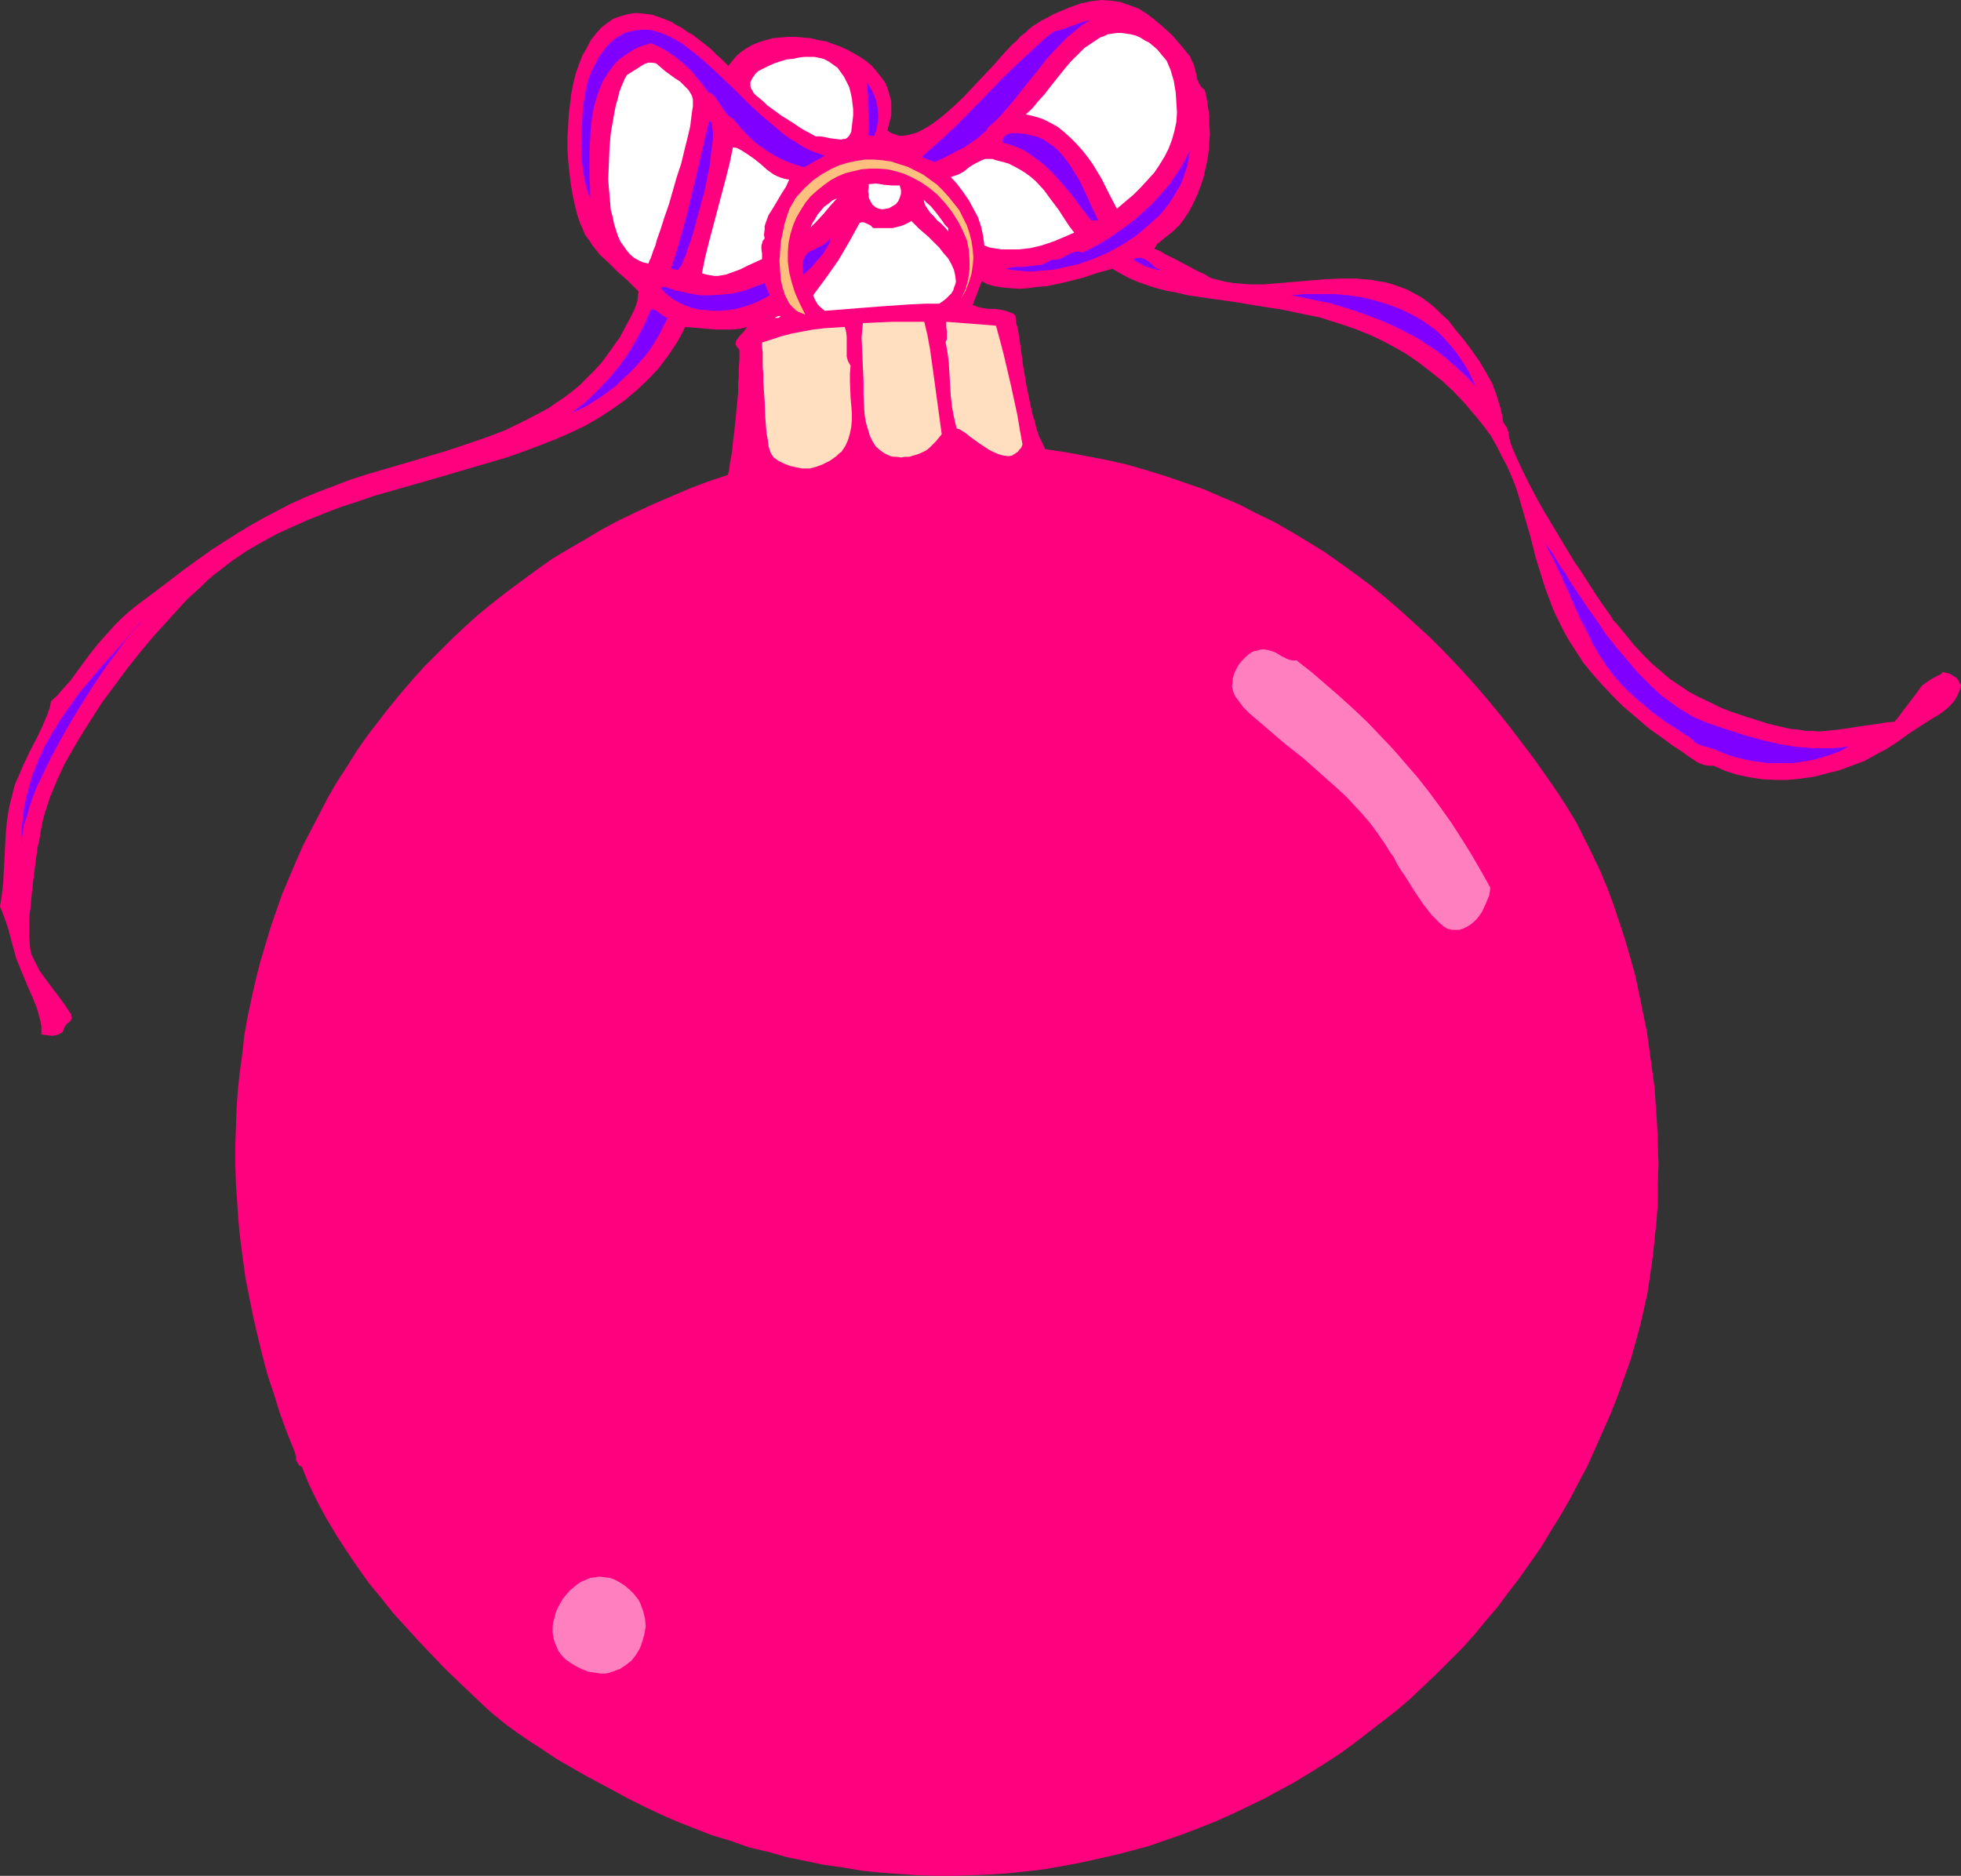
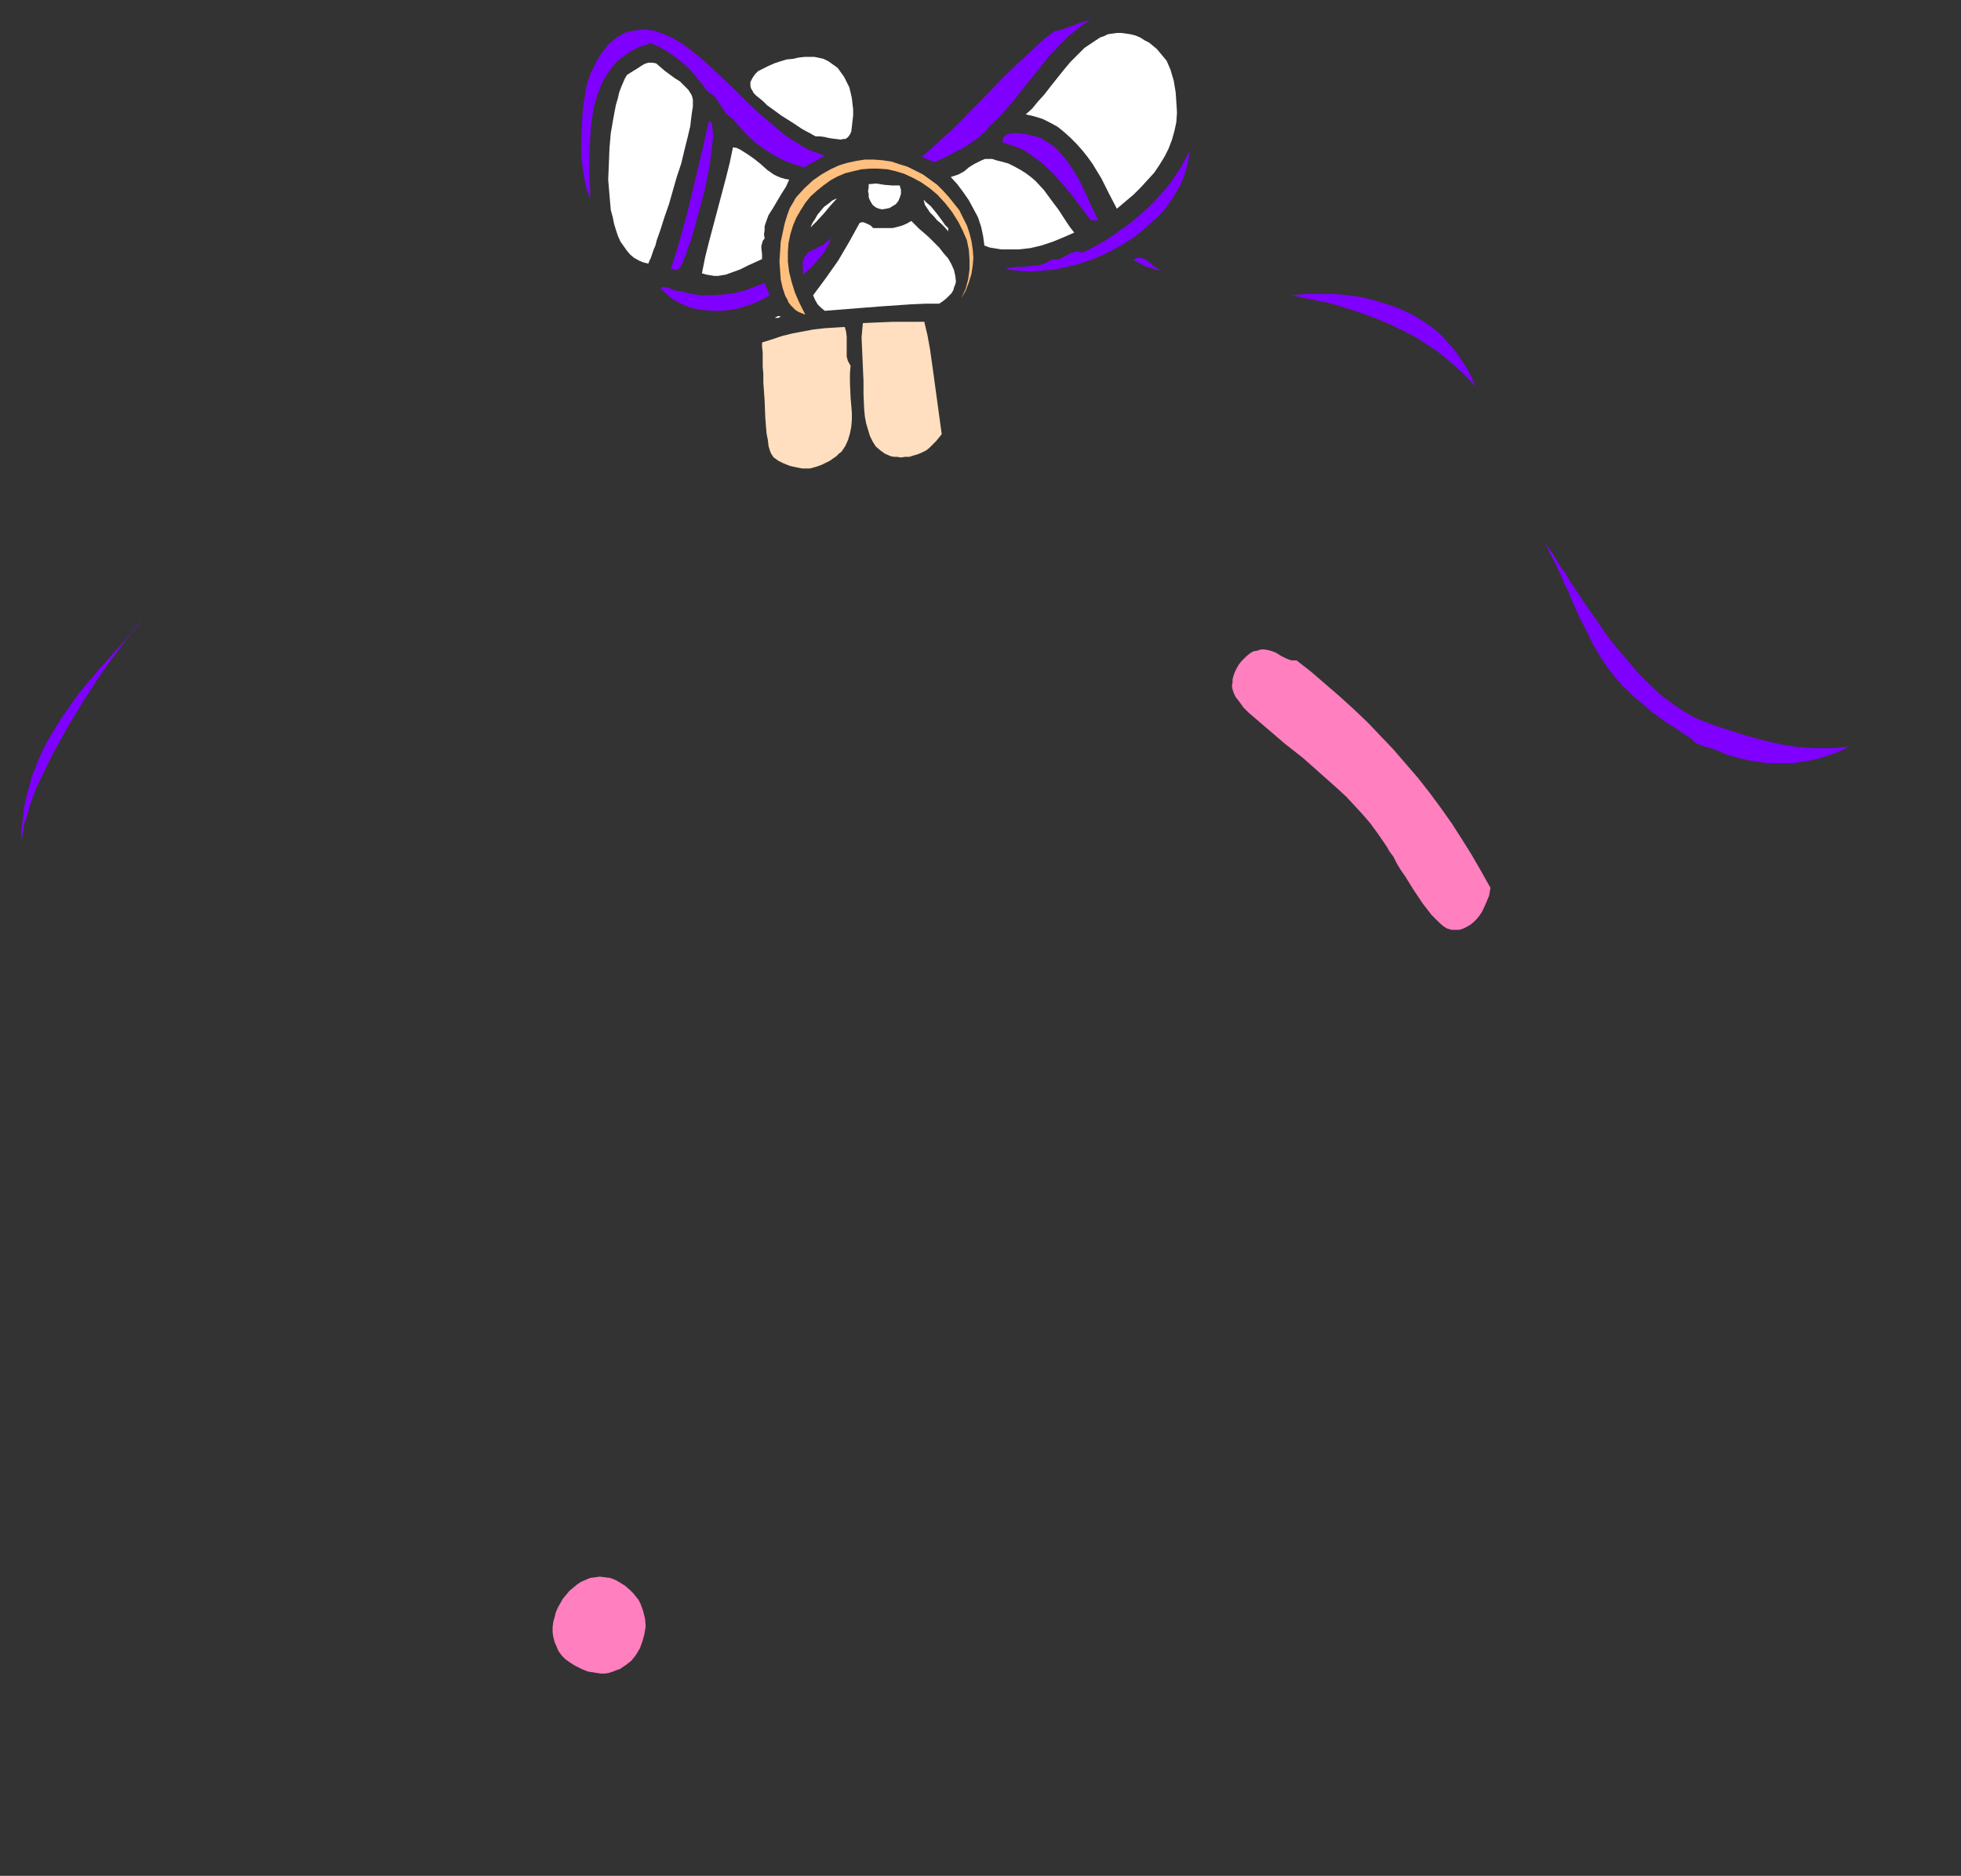
<svg xmlns="http://www.w3.org/2000/svg" xmlns:ns1="http://sodipodi.sourceforge.net/DTD/sodipodi-0.dtd" xmlns:ns2="http://www.inkscape.org/namespaces/inkscape" version="1.0" width="129.724mm" height="124.108mm" id="svg30" ns1:docname="Ornament 39.wmf">
  <rect width="100%" height="100%" fill="#333333" stroke="none" />
  <ns1:namedview id="namedview30" pagecolor="#ffffff" bordercolor="#000000" borderopacity="0.25" ns2:showpageshadow="2" ns2:pageopacity="0.0" ns2:pagecheckerboard="0" ns2:deskcolor="#d1d1d1" ns2:document-units="mm" />
  <defs id="defs1">
    <pattern id="WMFhbasepattern" patternUnits="userSpaceOnUse" width="6" height="6" x="0" y="0" />
  </defs>
-   <path style="fill:#ff007f;fill-opacity:1;fill-rule:evenodd;stroke:none" d="m 301.222,22.46 0.485,2.101 0.323,2.262 0.323,2.101 v 2.262 l 0.162,2.262 -0.162,2.101 -0.162,2.262 -0.323,2.262 -0.485,2.101 -0.485,2.262 -0.646,1.939 -0.808,2.101 -0.97,2.101 -0.97,1.939 -1.131,1.777 -1.293,1.777 -0.808,0.808 -0.808,0.808 -0.808,0.646 -0.808,0.646 -1.778,1.454 -0.808,0.646 -0.646,1.131 0.808,0.323 0.808,0.323 0.97,0.646 0.97,0.485 2.262,1.131 2.424,1.293 2.424,1.293 2.101,0.969 0.97,0.646 0.808,0.323 0.646,0.162 0.646,0.162 1.939,0.485 1.939,0.323 3.878,0.323 h 3.878 l 3.878,-0.323 7.757,-0.646 3.717,-0.323 3.878,-0.162 h 3.717 l 3.717,0.323 1.778,0.323 1.939,0.323 1.778,0.485 1.778,0.646 1.778,0.646 1.778,0.969 1.778,0.969 1.778,1.293 1.616,1.293 1.616,1.616 1.778,1.616 1.616,2.101 2.262,2.747 1.939,2.585 1.939,2.747 1.616,2.747 1.616,2.908 1.131,3.07 0.97,3.232 0.323,1.616 0.323,1.777 0.485,0.646 0.323,0.485 0.485,1.293 0.162,1.293 0.323,1.293 0.323,0.969 0.485,1.131 1.131,2.585 1.293,2.747 1.454,2.908 1.616,3.07 1.778,3.232 3.878,6.463 3.878,6.463 2.101,3.07 1.939,3.07 1.778,2.747 1.778,2.585 1.616,2.262 0.646,1.131 0.808,0.808 2.262,2.747 2.101,2.585 2.262,2.424 2.262,2.262 2.262,1.939 2.262,1.939 2.424,1.616 2.424,1.616 2.424,1.293 2.747,1.293 2.586,1.293 2.909,1.131 2.909,0.969 3.07,0.969 3.07,0.969 3.394,0.808 2.101,0.485 1.939,0.162 1.778,0.323 h 1.778 l 1.778,0.162 1.616,-0.162 3.232,-0.323 3.232,-0.485 3.232,-0.485 3.555,-0.485 1.778,-0.323 2.101,-0.162 0.97,-1.131 0.808,-1.131 1.616,-2.101 1.616,-2.101 1.616,-2.262 0.485,-0.485 0.646,-0.485 1.454,-0.969 1.454,-0.808 0.808,-0.323 0.646,-0.646 0.646,0.162 0.808,0.162 0.646,0.323 1.293,0.808 0.485,0.646 0.323,0.646 0.323,0.646 -0.323,1.131 -0.485,1.131 -0.485,0.969 -0.646,0.969 -1.616,1.616 -1.939,1.454 -1.939,1.131 -4.04,2.585 -1.939,1.293 -2.424,1.777 -2.747,1.777 -2.747,1.454 -2.909,1.616 -3.07,1.131 -3.07,1.131 -3.232,0.808 -3.07,0.808 -3.394,0.485 -3.232,0.323 h -3.07 l -3.232,-0.162 -3.232,-0.485 -3.07,-0.646 -3.07,-0.969 -2.909,-1.293 h -1.293 l -0.97,-0.162 -0.97,-0.323 -0.97,-0.485 -1.939,-1.293 -1.778,-1.293 -2.262,-1.454 -1.939,-1.454 -3.878,-2.747 -3.394,-2.908 -3.232,-2.747 -2.747,-2.747 -2.586,-2.747 -2.424,-2.747 -2.101,-2.585 -1.778,-2.747 -1.778,-2.747 -1.454,-2.585 -1.293,-2.585 -1.293,-2.747 -0.97,-2.585 -0.97,-2.585 -0.808,-2.585 -1.616,-5.171 -1.293,-5.171 -1.454,-5.009 -1.454,-5.009 -0.808,-2.585 -0.97,-2.424 -1.131,-2.585 -1.293,-2.424 -1.293,-2.585 -1.454,-2.585 -1.778,-2.424 -1.939,-2.424 -2.747,-3.232 -2.909,-3.07 -2.747,-2.585 -3.07,-2.424 -2.909,-2.262 -3.07,-2.101 -3.07,-1.777 -3.07,-1.616 -3.07,-1.454 -3.232,-1.293 -3.232,-1.131 -3.07,-0.969 -3.07,-0.969 -3.232,-0.646 -6.141,-1.293 -6.302,-0.969 -5.818,-0.969 -5.818,-0.808 -5.494,-0.808 -2.747,-0.646 -2.586,-0.485 -2.586,-0.646 -2.424,-0.808 -2.262,-0.808 -2.262,-0.969 -2.101,-1.131 -1.939,-1.131 -1.778,0.485 -1.778,0.485 -1.939,0.646 -1.939,0.646 -4.525,1.131 -4.525,0.969 -2.262,0.162 -2.262,0.323 -2.262,0.162 -2.101,-0.162 -1.939,-0.162 -2.101,-0.323 -1.778,-0.485 -1.454,-0.808 -2.262,5.978 1.293,0.485 1.454,0.323 1.293,0.162 h 1.454 l 1.293,0.162 1.454,0.323 1.293,0.485 0.485,0.162 0.646,0.485 0.162,1.777 0.485,1.777 0.323,2.101 0.323,2.262 0.646,4.686 0.808,4.847 0.97,4.686 0.485,2.262 0.646,2.101 0.485,2.101 0.646,1.777 0.808,1.616 0.646,1.454 5.333,0.808 5.171,0.969 5.01,0.969 5.01,1.131 5.01,1.454 4.686,1.454 4.686,1.616 4.686,1.616 4.525,1.939 4.525,1.939 4.363,2.262 4.363,2.101 4.202,2.424 4.04,2.424 4.202,2.585 3.878,2.747 4.04,2.908 3.878,2.908 3.717,3.07 3.555,3.07 3.717,3.393 3.555,3.232 3.555,3.555 3.394,3.555 3.394,3.716 3.232,3.716 3.232,3.878 3.232,4.04 3.07,4.04 3.07,4.04 3.07,4.363 2.909,4.201 2.262,3.555 2.262,3.716 1.939,3.878 1.939,3.878 1.939,4.04 1.778,4.201 1.616,4.363 1.454,4.363 1.454,4.363 1.293,4.524 1.293,4.524 0.97,4.686 0.97,4.686 0.97,4.686 0.646,4.686 0.646,4.847 0.646,4.686 0.323,4.847 0.323,4.686 0.162,4.847 0.162,4.686 -0.162,4.686 v 4.847 l -0.323,4.524 -0.485,4.686 -0.485,4.524 -0.646,4.524 -0.646,4.363 -0.97,4.363 -0.97,4.201 -1.131,4.04 -1.131,4.04 -1.616,4.524 -1.616,4.524 -1.778,4.524 -1.939,4.363 -1.939,4.363 -1.939,4.363 -2.262,4.201 -2.101,4.04 -2.424,4.201 -2.424,3.878 -2.424,4.04 -5.333,7.594 -2.747,3.555 -2.747,3.716 -2.909,3.393 -2.909,3.555 -3.07,3.393 -3.232,3.232 -3.232,3.232 -3.232,3.07 -3.232,3.07 -3.394,2.908 -3.555,2.747 -3.555,2.747 -3.555,2.747 -3.555,2.585 -3.717,2.424 -3.878,2.424 -3.717,2.262 -3.878,2.101 -3.878,2.101 -4.04,1.939 -4.04,1.939 -4.04,1.777 -4.04,1.616 -4.202,1.616 -4.202,1.454 -4.202,1.454 -4.202,1.131 -4.363,1.131 -4.363,0.969 -4.363,0.969 -4.363,0.808 -4.525,0.808 -4.363,0.485 -4.525,0.485 -4.525,0.323 -4.525,0.162 -4.525,0.162 h -4.686 l -4.525,-0.162 -4.686,-0.323 -4.525,-0.323 -4.686,-0.485 -4.686,-0.808 -4.686,-0.646 -4.686,-0.969 -4.686,-0.969 -4.525,-1.293 -4.848,-1.131 -4.525,-1.616 -4.848,-1.454 -4.525,-1.777 -2.909,-1.131 -3.07,-1.293 -3.232,-1.454 -3.394,-1.616 -3.555,-1.777 -3.555,-1.939 -7.272,-3.878 -7.272,-4.201 -3.394,-2.262 -3.232,-2.101 -3.07,-2.101 -2.909,-2.101 -2.586,-2.101 -2.262,-1.939 -6.787,-6.463 -3.555,-3.393 -3.232,-3.393 -3.394,-3.555 -3.232,-3.555 -3.232,-3.555 -3.07,-3.878 -3.07,-3.716 -2.747,-3.878 -2.747,-4.04 -2.586,-4.04 -2.424,-4.04 -2.262,-4.201 -2.101,-4.363 -1.778,-4.363 -0.646,-0.323 -0.323,-0.485 -0.162,-0.323 -0.323,-0.485 v -0.969 l -0.323,-1.131 -1.939,-4.847 -1.778,-4.847 -1.454,-4.686 -1.616,-4.847 -1.293,-4.847 -1.131,-4.686 -1.131,-4.847 -0.97,-4.847 -0.97,-4.847 -0.646,-4.686 -0.646,-4.847 -0.485,-4.686 -0.323,-4.847 -0.323,-4.686 -0.162,-4.686 v -4.847 l 0.162,-4.524 0.162,-4.686 0.323,-4.686 0.485,-4.524 0.646,-4.686 0.485,-4.524 0.808,-4.524 0.97,-4.524 0.97,-4.363 1.131,-4.524 1.293,-4.363 1.293,-4.363 1.454,-4.201 1.454,-4.201 1.778,-4.201 1.778,-4.201 1.778,-4.04 2.101,-4.04 2.101,-4.04 2.101,-4.04 2.262,-3.878 2.424,-3.716 2.424,-3.878 2.586,-3.716 2.747,-3.555 2.747,-3.555 2.909,-3.555 2.909,-3.393 3.07,-3.393 3.232,-3.232 3.232,-3.232 3.394,-3.232 3.394,-3.07 3.555,-2.908 3.717,-2.908 3.717,-2.747 3.717,-2.747 3.878,-2.747 4.04,-2.424 4.202,-2.424 4.04,-2.424 4.202,-2.262 4.363,-2.101 4.525,-2.101 4.525,-1.939 4.525,-1.939 4.686,-1.777 4.848,-1.616 0.323,-1.131 0.162,-1.454 0.323,-1.777 0.323,-1.939 0.162,-2.101 0.323,-2.424 0.485,-4.847 0.485,-4.847 v -2.262 l 0.162,-2.262 v -1.939 l 0.162,-1.777 V 87.738 l -0.162,-0.485 -0.323,-0.323 -0.323,-0.485 -0.162,-0.323 V 85.799 l 0.162,-0.646 0.485,-0.646 0.646,-0.808 0.646,-0.646 0.485,-0.646 0.485,-0.646 -1.939,0.485 -1.939,0.162 h -1.939 -1.939 l -3.878,-0.323 -3.878,-0.323 -0.97,1.939 -0.97,1.777 -2.262,3.393 -2.424,3.232 -2.747,2.908 -2.747,2.585 -3.07,2.585 -3.232,2.262 -3.232,2.101 -3.394,1.939 -3.717,1.777 -3.717,1.616 -3.717,1.454 -3.878,1.454 -4.04,1.454 -8.242,2.424 -8.242,2.424 -8.403,2.424 -8.565,2.424 -4.202,1.454 -4.04,1.293 -4.202,1.616 -4.04,1.616 -4.04,1.777 -3.878,1.777 -3.878,2.101 -3.878,2.262 -3.555,2.424 -3.555,2.747 -1.454,1.131 -1.454,1.293 -1.454,1.454 -1.616,1.454 -1.616,1.454 -1.616,1.777 -3.232,3.555 -3.394,3.716 -3.394,4.04 -3.232,4.04 -3.232,4.363 -3.232,4.363 -2.909,4.524 -2.747,4.363 -2.424,4.201 -1.293,2.262 -0.97,2.101 -0.97,2.101 -0.808,1.939 -0.808,1.939 -0.646,1.939 -0.646,1.939 -0.485,1.777 -0.323,1.293 -0.323,1.777 -0.323,2.101 -0.485,2.101 -0.323,2.424 -0.323,2.424 -0.646,5.171 -0.485,5.171 -0.323,2.424 v 2.262 2.101 l 0.162,1.939 0.162,1.616 0.162,0.646 0.162,0.646 0.97,1.939 0.97,1.939 1.293,1.777 1.293,1.777 2.586,3.393 1.293,1.777 1.131,1.777 0.323,0.323 v 0.485 l 0.162,0.485 -0.162,0.485 -0.323,0.485 -0.485,0.323 -0.485,0.485 -0.485,0.808 -0.323,0.969 -0.485,0.323 -0.646,0.323 -0.646,0.162 -0.808,0.162 -1.293,-0.162 -1.454,-0.162 v -2.101 L 9.858,254.328 9.211,252.066 8.242,249.642 7.11,247.057 5.01,242.048 4.04,239.624 3.394,237.201 3.07,236.07 2.747,234.777 1.939,231.869 0.97,229.122 0.485,227.829 0,226.698 l 0.485,-3.07 0.323,-3.07 0.323,-6.14 0.323,-6.14 0.323,-3.232 0.485,-3.07 0.485,-1.939 0.485,-1.939 0.485,-1.939 0.808,-1.777 1.454,-3.393 1.616,-3.393 1.616,-3.07 1.454,-3.07 1.293,-3.07 0.485,-1.454 0.323,-1.616 1.454,-1.293 1.131,-1.293 2.424,-2.747 2.101,-2.908 2.262,-3.07 2.424,-3.07 2.747,-3.07 1.454,-1.616 1.616,-1.616 1.778,-1.616 1.778,-1.454 6.464,-4.847 6.141,-4.686 6.302,-4.524 6.302,-4.04 3.232,-1.939 3.394,-1.939 3.394,-1.777 3.394,-1.777 3.555,-1.616 3.555,-1.454 3.878,-1.454 3.717,-1.454 5.01,-1.616 5.01,-1.454 5.01,-1.454 4.848,-1.454 4.848,-1.454 4.848,-1.616 4.686,-1.616 4.686,-1.777 4.363,-2.101 4.363,-2.262 2.101,-1.131 2.101,-1.454 1.939,-1.293 1.939,-1.454 1.939,-1.616 1.778,-1.777 1.778,-1.777 1.778,-1.939 1.454,-1.939 1.616,-2.262 1.616,-2.262 1.293,-2.424 1.131,-2.101 1.131,-2.262 0.485,-1.131 0.323,-1.131 0.162,-1.293 0.162,-1.131 -1.293,-1.293 -1.293,-1.293 -2.586,-2.262 -2.262,-2.262 -2.262,-2.101 -1.939,-2.424 -0.808,-1.293 -0.97,-1.293 -0.646,-1.616 -0.646,-1.454 -0.646,-1.939 -0.485,-1.939 -0.646,-2.908 -0.485,-2.908 -0.323,-2.747 -0.323,-3.07 -0.162,-2.747 v -3.07 l 0.162,-2.747 0.162,-2.908 0.323,-2.585 0.323,-2.747 0.485,-2.424 0.646,-2.585 0.808,-2.262 0.808,-2.101 1.131,-1.939 0.97,-1.939 1.293,-1.616 1.293,-1.454 1.454,-1.131 1.616,-1.131 1.778,-0.646 1.778,-0.485 1.939,-0.323 2.101,0.162 1.131,0.162 1.131,0.162 2.262,0.808 1.293,0.485 1.131,0.485 1.293,0.808 1.293,0.646 1.293,0.969 1.454,0.808 1.454,1.131 1.454,1.131 1.454,1.131 1.454,1.454 1.454,1.293 1.616,1.616 0.97,-1.293 1.131,-1.293 1.131,-0.969 1.454,-0.969 1.454,-0.808 1.616,-0.646 1.616,-0.485 1.778,-0.485 1.778,-0.162 1.939,-0.162 h 1.939 l 1.778,0.162 1.939,0.162 1.939,0.485 1.939,0.323 1.778,0.646 1.778,0.646 1.778,0.808 1.778,0.969 1.616,0.969 1.454,0.969 1.293,1.131 1.131,1.293 1.131,1.454 0.97,1.293 0.646,1.454 0.485,1.616 0.485,1.777 v 1.616 1.777 l -0.485,1.939 -0.485,1.939 0.97,0.646 0.97,0.323 0.97,0.323 h 1.131 l 1.131,-0.162 1.131,-0.323 1.131,-0.323 1.293,-0.646 1.131,-0.646 1.293,-0.808 1.293,-0.969 1.293,-0.969 2.586,-2.262 2.586,-2.424 5.171,-5.494 2.586,-2.747 2.262,-2.585 2.262,-2.424 1.131,-0.969 0.97,-1.131 1.131,-0.808 0.808,-0.808 0.97,-0.808 0.808,-0.485 1.454,-0.969 1.616,-0.808 1.454,-0.808 1.454,-0.646 2.747,-1.131 2.747,-0.969 2.424,-0.485 L 275.366,0 l 2.424,0.162 2.262,0.323 2.262,0.808 2.262,0.808 2.101,1.293 2.101,1.616 2.101,1.777 2.262,2.101 2.101,2.424 2.262,2.747 0.485,1.131 0.485,0.969 0.646,2.424 0.162,1.131 0.485,1.131 0.646,0.969 0.323,0.323 z" id="path1" />
  <path style="fill:#7f00ff;fill-opacity:1;fill-rule:evenodd;stroke:none" d="m 272.619,5.009 -2.101,1.293 -1.778,1.454 -1.778,1.454 -1.616,1.616 -3.232,3.393 -2.909,3.716 -2.909,3.555 -2.909,3.716 -3.07,3.555 -1.616,1.616 -1.778,1.616 -0.162,0.485 -0.485,0.485 -0.646,0.485 -0.646,0.646 -0.808,0.646 -0.97,0.646 -2.101,1.454 -2.262,1.131 -2.101,1.131 -0.97,0.485 -0.808,0.323 -0.646,0.323 -0.646,0.323 -3.232,-1.293 4.363,-3.878 4.202,-3.878 7.918,-8.079 3.878,-4.04 4.04,-3.878 4.202,-3.878 2.101,-1.939 2.262,-1.777 1.293,-0.323 1.131,-0.323 4.363,-1.616 1.131,-0.323 z" id="path2" />
  <path style="fill:#7f00ff;fill-opacity:1;fill-rule:evenodd;stroke:none" d="m 206.201,38.941 -5.171,2.908 -2.586,-0.808 -2.586,-0.969 -2.424,-1.293 -2.262,-1.454 -2.262,-1.616 -2.101,-1.939 -1.778,-1.939 -1.778,-2.101 -0.97,-0.646 -0.808,-0.808 -0.646,-0.969 -0.646,-0.969 -0.646,-0.969 -0.646,-0.969 -0.808,-0.808 -0.485,-0.323 -0.485,-0.162 -1.454,-1.939 -1.616,-1.939 -1.454,-1.777 -1.778,-1.616 -1.778,-1.454 -2.101,-1.454 -1.939,-1.131 -2.262,-0.969 -1.616,0.485 -1.454,0.485 -1.293,0.646 -1.293,0.808 -1.131,0.808 -1.131,0.808 -0.97,0.969 -0.808,0.969 -0.808,1.131 -1.454,2.262 -0.485,1.131 -0.97,2.585 -0.808,2.747 -0.485,2.747 -0.323,2.908 -0.162,2.908 -0.162,3.07 v 5.817 l 0.162,2.908 v 2.747 l -0.485,-1.454 -0.485,-1.454 -0.323,-1.616 -0.323,-1.616 -0.485,-3.555 -0.162,-3.716 0.162,-3.716 0.162,-3.555 0.323,-3.393 0.323,-1.616 0.162,-1.454 0.485,-2.101 0.808,-2.262 1.131,-2.262 1.131,-2.101 1.616,-2.101 0.646,-0.808 0.97,-0.808 0.97,-0.808 0.97,-0.485 0.97,-0.646 1.131,-0.323 1.616,-0.323 1.454,-0.162 h 1.454 l 1.454,0.162 1.454,0.485 1.454,0.485 1.454,0.646 1.454,0.808 1.454,0.808 1.454,1.131 2.909,2.262 2.909,2.585 2.909,2.747 3.07,2.908 2.909,2.908 3.07,2.908 3.232,2.747 3.07,2.585 1.616,1.131 1.616,0.969 1.778,1.131 1.616,0.808 1.778,0.646 z" id="path3" />
  <path style="fill:#ffffff;fill-opacity:1;fill-rule:evenodd;stroke:none" d="m 279.244,52.191 -1.939,-3.716 -1.939,-3.878 -2.262,-3.716 -1.293,-1.777 -1.293,-1.616 -1.454,-1.616 -1.454,-1.454 -1.616,-1.454 -1.616,-1.293 -1.778,-0.969 -1.939,-0.969 -2.101,-0.646 -2.101,-0.485 1.616,-1.454 1.454,-1.777 1.616,-1.777 1.616,-2.101 3.232,-4.04 1.616,-1.939 1.778,-1.777 1.778,-1.777 1.939,-1.293 1.939,-1.293 0.97,-0.323 0.97,-0.485 1.131,-0.162 1.131,-0.162 h 1.131 l 1.131,0.162 1.131,0.162 1.293,0.323 1.131,0.485 1.293,0.808 0.97,0.485 0.97,0.808 0.97,0.808 0.808,0.969 0.808,0.969 0.808,0.969 0.485,1.131 0.485,1.131 0.808,2.747 0.485,2.908 0.162,2.424 0.162,2.585 -0.162,2.424 -0.485,2.262 -0.646,2.262 -0.808,2.101 -0.97,1.939 -1.293,2.101 -1.293,1.939 -1.616,1.777 -1.778,1.939 -1.778,1.777 -2.101,1.777 z" id="path4" />
  <path style="fill:#ffffff;fill-opacity:1;fill-rule:evenodd;stroke:none" d="m 203.939,34.094 -0.646,-0.323 -0.808,-0.485 -0.97,-0.485 -1.131,-0.646 -2.424,-1.616 -2.586,-1.616 -2.424,-1.777 -1.131,-0.808 -0.97,-0.969 -0.97,-0.808 -0.808,-0.646 -0.646,-0.646 -0.323,-0.646 -0.323,-0.485 -0.162,-0.646 v -0.969 l 0.485,-0.969 0.646,-0.969 0.808,-0.808 1.293,-0.646 1.293,-0.646 1.454,-0.646 1.454,-0.485 1.616,-0.485 1.616,-0.162 1.454,-0.323 1.454,-0.162 h 1.293 1.131 l 0.808,0.162 1.454,0.323 1.293,0.646 1.131,0.808 1.131,0.808 0.808,1.131 0.808,1.131 0.646,1.293 0.646,1.293 0.323,1.293 0.323,1.454 0.162,1.454 0.162,1.293 v 1.616 l -0.162,1.293 -0.162,1.454 -0.162,1.293 -0.323,0.646 -0.323,0.485 -0.323,0.323 -0.485,0.323 h -0.485 l -0.646,0.162 -1.293,-0.162 -1.293,-0.162 -0.808,-0.162 -0.646,-0.162 -1.131,-0.162 h -0.646 z" id="path5" />
  <path style="fill:#ffffff;fill-opacity:1;fill-rule:evenodd;stroke:none" d="m 162.085,65.925 -1.293,-0.323 -1.131,-0.485 -1.131,-0.646 -0.97,-0.808 -0.808,-0.969 -0.808,-1.131 -0.808,-1.131 -0.646,-1.454 -0.485,-1.454 -0.485,-1.616 -0.323,-1.616 -0.485,-1.777 -0.323,-3.716 -0.323,-3.878 0.162,-3.878 0.162,-4.04 0.323,-3.716 0.646,-3.716 0.323,-1.777 0.323,-1.616 0.485,-1.616 0.323,-1.454 0.485,-1.293 0.485,-1.131 0.485,-1.131 0.485,-0.808 1.778,-1.131 0.808,-0.485 0.97,-0.646 0.808,-0.485 0.97,-0.323 h 0.97 l 0.97,0.162 1.131,0.969 1.131,0.969 2.424,1.777 1.293,0.808 0.97,0.969 1.131,1.131 0.808,1.293 0.162,0.485 0.162,0.646 v 1.777 l -0.162,0.969 -0.162,1.131 -0.162,1.293 -0.162,1.454 -0.646,2.747 -0.808,3.232 -0.808,3.393 -1.131,3.393 -1.939,6.786 -1.131,3.232 -0.97,3.07 -0.97,2.747 -0.323,1.293 -0.485,1.131 -0.323,0.969 -0.323,0.969 -0.323,0.646 z" id="path6" />
-   <path style="fill:#7f00ff;fill-opacity:1;fill-rule:evenodd;stroke:none" d="m 218.483,34.094 -1.454,-0.323 v -0.323 l 0.162,-0.485 v -3.555 l -0.162,-2.262 V 24.883 23.752 l -0.162,-0.969 V 21.975 21.329 l -0.162,-0.485 v -0.323 l 0.97,1.454 0.808,1.616 0.646,1.777 0.323,1.777 0.162,1.777 -0.162,1.777 -0.323,1.777 z" id="path7" />
  <path style="fill:#7f00ff;fill-opacity:1;fill-rule:evenodd;stroke:none" d="m 169.518,67.541 -1.778,-0.323 1.454,-4.524 1.293,-4.524 1.293,-4.686 1.131,-4.686 2.262,-9.533 2.101,-9.049 0.323,0.162 0.323,0.323 0.162,0.646 v 0.646 l 0.162,0.808 v 0.969 0.969 l -0.162,1.293 -0.162,1.293 -0.162,1.293 -0.323,2.908 -0.646,3.07 -0.646,3.232 -1.778,6.463 -0.808,3.07 -0.808,2.747 -0.97,2.585 -0.323,1.131 -0.485,0.969 -0.323,0.969 -0.323,0.646 -0.485,0.646 z" id="path8" />
  <path style="fill:#7f00ff;fill-opacity:1;fill-rule:evenodd;stroke:none" d="m 274.558,55.099 h -1.778 l -2.262,-2.908 -2.262,-3.07 -2.424,-2.908 -2.586,-2.908 -2.586,-2.424 -3.07,-2.262 -1.454,-0.969 -1.778,-0.808 -1.778,-0.646 -1.778,-0.485 -0.162,-0.646 0.162,-0.485 0.162,-0.323 0.323,-0.323 0.323,-0.162 0.485,-0.323 1.131,-0.162 h 1.131 l 1.131,0.162 h 0.97 l 0.808,0.323 1.778,0.323 1.616,0.646 1.454,0.969 1.454,0.969 1.293,1.293 1.131,1.293 1.131,1.454 0.97,1.454 1.939,3.232 1.616,3.393 1.454,3.232 0.808,1.616 z" id="path9" />
  <path style="fill:#ffffff;fill-opacity:1;fill-rule:evenodd;stroke:none" d="m 197.313,44.919 -0.808,1.777 -1.131,1.777 -2.101,3.555 -1.131,1.777 -0.646,1.777 -0.323,0.969 v 0.969 l -0.162,1.131 0.162,0.969 -0.485,0.646 -0.162,0.646 -0.162,0.485 v 0.808 l 0.162,1.293 v 1.293 l -3.555,1.616 -1.939,0.969 -1.778,0.646 -1.778,0.646 -1.939,0.323 h -0.97 l -0.97,-0.162 -0.97,-0.162 -1.131,-0.323 0.808,-4.04 0.97,-3.878 2.101,-7.917 2.101,-7.917 0.97,-3.878 0.808,-3.878 0.97,0.162 0.97,0.485 1.778,1.131 1.616,1.131 1.616,1.293 1.616,1.454 1.616,1.131 0.97,0.485 0.808,0.323 1.131,0.323 z" id="path10" />
  <path style="fill:#7f00ff;fill-opacity:1;fill-rule:evenodd;stroke:none" d="m 251.449,67.218 1.293,-0.323 1.616,-0.162 h 1.454 l 1.454,-0.162 1.454,-0.162 1.454,-0.162 1.293,-0.485 0.646,-0.323 0.646,-0.485 h 1.131 l 0.97,-0.162 0.97,-0.485 0.97,-0.485 0.808,-0.485 0.97,-0.323 0.97,-0.162 0.485,0.162 0.485,0.162 2.101,-0.969 2.101,-1.131 1.939,-1.131 1.939,-1.293 4.04,-2.908 1.778,-1.454 1.778,-1.616 1.778,-1.616 1.616,-1.777 1.616,-1.777 1.454,-1.777 1.293,-1.939 1.293,-1.939 1.131,-2.101 1.131,-2.101 -0.323,1.939 -0.323,1.777 -0.485,1.616 -0.646,1.777 -0.646,1.616 -0.97,1.616 -0.97,1.616 -0.97,1.454 -1.131,1.454 -1.293,1.454 -1.454,1.293 -2.909,2.585 -1.616,1.293 -3.232,2.101 -3.555,1.939 -3.717,1.616 -3.717,1.293 -3.717,0.808 -1.939,0.485 -1.778,0.162 -1.939,0.162 -1.778,0.162 h -1.778 l -1.778,-0.162 -1.778,-0.162 z" id="path11" />
  <path style="fill:#ffffff;fill-opacity:1;fill-rule:evenodd;stroke:none" d="m 268.579,58.169 -2.586,1.131 -2.747,1.131 -2.909,0.969 -2.747,0.646 -2.909,0.323 h -2.909 -1.454 l -2.909,-0.485 -1.293,-0.485 -0.323,-2.424 -0.485,-2.262 -0.808,-2.424 -1.131,-2.101 -1.131,-2.101 -1.454,-2.101 -1.454,-1.939 -1.616,-1.777 0.97,-0.323 0.97,-0.323 1.454,-0.808 1.131,-0.969 1.293,-0.808 1.293,-0.646 0.646,-0.323 0.808,-0.323 h 0.808 0.97 l 0.97,0.323 1.293,0.323 1.778,0.485 1.616,0.808 1.454,0.808 1.293,0.808 1.293,0.969 1.131,0.969 2.101,2.262 1.778,2.424 1.939,2.585 1.778,2.747 0.97,1.454 z" id="path12" />
  <path style="fill:#ffbf7f;fill-opacity:1;fill-rule:evenodd;stroke:none" d="m 240.299,74.65 1.131,-2.424 0.646,-2.424 0.323,-2.424 v -2.424 l -0.162,-2.424 -0.485,-2.424 -0.97,-2.262 -1.131,-2.262 -1.616,-2.585 -1.778,-2.262 -1.939,-2.101 -1.939,-1.616 -2.101,-1.454 -2.101,-1.131 -2.101,-0.969 -2.101,-0.646 -2.101,-0.485 -2.262,-0.162 h -2.101 l -2.101,0.162 -2.101,0.485 -1.939,0.485 -1.939,0.808 -1.778,0.969 -1.778,1.293 -1.616,1.293 -1.616,1.454 -1.293,1.616 -1.131,1.777 -1.131,1.939 -0.808,1.939 -0.646,2.101 -0.485,2.262 -0.162,2.262 v 2.424 l 0.323,2.585 0.646,2.585 0.808,2.585 1.131,2.585 1.454,2.908 -0.808,-0.323 -0.808,-0.323 -0.808,-0.485 -0.485,-0.485 -0.646,-0.646 -0.646,-0.808 -0.323,-0.808 -0.485,-0.808 -0.646,-1.939 -0.485,-2.101 -0.162,-2.262 -0.162,-2.424 0.162,-2.424 0.162,-2.424 0.485,-2.262 0.485,-2.262 0.646,-2.101 0.646,-1.777 0.97,-1.616 0.323,-0.646 0.485,-0.646 1.939,-2.101 2.101,-1.939 2.101,-1.454 2.262,-1.293 2.101,-0.969 2.101,-0.646 2.262,-0.485 2.101,-0.323 h 2.262 l 2.101,0.162 2.262,0.323 1.939,0.646 2.101,0.646 1.939,0.969 1.939,0.969 1.778,1.293 1.778,1.293 1.454,1.454 1.454,1.616 1.293,1.616 1.293,1.616 0.97,1.939 0.97,1.939 0.646,1.939 0.485,1.939 0.323,2.101 0.162,2.101 -0.162,1.939 -0.323,2.101 -0.646,2.101 -0.808,2.101 z" id="path13" />
  <path style="fill:#ffffff;fill-opacity:1;fill-rule:evenodd;stroke:none" d="m 224.947,46.374 0.323,1.131 v 0.969 l -0.323,0.969 -0.323,0.808 -0.646,0.808 -0.808,0.485 -0.808,0.485 -0.808,0.162 -0.97,0.162 -0.808,-0.162 -0.808,-0.323 -0.808,-0.646 -0.485,-0.808 -0.323,-0.646 -0.162,-0.485 v -0.808 l -0.162,-0.646 0.162,-0.969 v -0.808 l 1.939,-0.162 1.939,0.323 1.939,0.162 z" id="path14" />
  <path style="fill:#ffffff;fill-opacity:1;fill-rule:evenodd;stroke:none" d="m 209.272,49.605 -1.616,1.777 -1.616,1.939 -1.778,1.939 -1.616,1.616 0.485,-1.131 0.646,-0.969 0.646,-1.131 0.808,-0.969 0.808,-0.969 1.131,-0.808 0.97,-0.808 z" id="path15" />
  <path style="fill:#ffffff;fill-opacity:1;fill-rule:evenodd;stroke:none" d="m 237.067,57.038 v 0.808 l -0.808,-0.969 -0.97,-0.969 -0.97,-0.808 -0.808,-0.969 -0.97,-0.969 -0.646,-0.969 -0.646,-0.969 -0.323,-1.293 0.808,0.808 0.97,0.808 1.454,1.777 1.454,1.939 0.646,0.969 z" id="path16" />
  <path style="fill:#ffffff;fill-opacity:1;fill-rule:evenodd;stroke:none" d="m 234.805,75.943 h -3.555 l -3.555,0.162 -7.11,0.485 -14.382,1.131 -0.97,-0.808 -0.808,-0.808 -0.646,-1.131 -0.485,-1.131 3.232,-4.363 3.07,-4.363 2.747,-4.686 2.586,-4.686 0.485,-0.162 h 0.485 l 0.808,0.323 0.97,0.485 0.646,0.646 h 2.424 2.424 l 1.293,-0.323 1.131,-0.323 1.131,-0.485 1.131,-0.646 0.808,0.808 0.485,0.485 0.646,0.646 1.131,0.969 1.293,1.131 2.586,2.585 1.131,1.454 1.131,1.293 0.808,1.454 0.646,1.454 0.323,1.454 0.162,1.454 -0.162,0.646 -0.323,0.808 -0.162,0.646 -0.485,0.808 -0.646,0.646 -0.646,0.646 -0.808,0.646 z" id="path17" />
  <path style="fill:#7f00ff;fill-opacity:1;fill-rule:evenodd;stroke:none" d="m 207.656,59.462 -0.323,1.454 -0.808,1.293 -0.646,1.131 -0.97,1.131 -1.939,2.262 -2.101,1.939 -0.162,-1.293 v -1.131 -0.808 l 0.323,-0.808 0.162,-0.485 0.808,-0.969 0.485,-0.323 1.131,-0.485 1.131,-0.646 0.808,-0.323 0.646,-0.485 0.808,-0.646 z" id="path18" />
  <path style="fill:#7f00ff;fill-opacity:1;fill-rule:evenodd;stroke:none" d="m 290.395,67.541 h -0.97 l -0.97,-0.323 -1.778,-0.485 -1.616,-0.808 -1.778,-0.969 0.646,-0.323 0.485,-0.162 h 0.323 0.485 l 0.97,0.323 0.808,0.485 0.808,0.646 0.808,0.808 0.808,0.485 z" id="path19" />
  <path style="fill:#7f00ff;fill-opacity:1;fill-rule:evenodd;stroke:none" d="m 192.465,73.842 -1.454,0.808 -1.616,0.808 -1.616,0.646 -1.939,0.646 -1.778,0.485 -1.939,0.323 -1.939,0.162 h -1.778 l -1.939,-0.162 -1.939,-0.162 -1.778,-0.485 -1.778,-0.646 -1.616,-0.808 -1.616,-0.969 -1.293,-1.131 -1.293,-1.293 0.485,-0.323 h 0.646 l 0.485,0.162 0.646,0.162 1.131,0.485 0.485,0.162 h 0.485 l 2.747,0.646 2.747,0.485 h 2.747 l 2.747,-0.162 2.747,-0.323 2.747,-0.646 2.586,-0.969 2.586,-0.969 z" id="path20" />
  <path style="fill:#7f00ff;fill-opacity:1;fill-rule:evenodd;stroke:none" d="m 368.932,96.625 -2.262,-2.424 -2.424,-2.262 -2.424,-2.101 -2.586,-2.101 -2.747,-1.777 -2.747,-1.777 -2.909,-1.454 -2.909,-1.454 -3.07,-1.293 -2.909,-1.131 -3.232,-1.131 -3.07,-0.969 -3.232,-0.969 -3.232,-0.646 -6.302,-1.293 3.555,-0.323 h 3.555 3.555 l 3.555,0.323 3.394,0.485 3.232,0.808 3.232,0.969 3.07,1.131 3.07,1.454 2.747,1.616 2.747,1.939 1.293,1.131 1.131,1.131 1.131,1.293 1.131,1.293 1.131,1.454 0.97,1.454 0.97,1.454 0.97,1.616 0.808,1.777 z" id="path21" />
-   <path style="fill:#7f00ff;fill-opacity:1;fill-rule:evenodd;stroke:none" d="m 166.933,79.498 -0.97,1.939 -0.97,1.939 -1.131,1.939 -1.131,1.777 -1.293,1.777 -1.454,1.616 -1.454,1.616 -1.616,1.616 -1.616,1.454 -1.454,1.454 -1.778,1.293 -1.778,1.293 -1.778,1.131 -1.778,1.131 -1.939,0.969 -1.939,0.808 3.394,-2.585 2.909,-2.747 2.909,-3.07 2.586,-3.07 2.424,-3.393 2.101,-3.555 1.939,-3.716 1.616,-3.716 h 0.646 l 0.485,0.162 1.131,0.808 0.97,0.646 0.485,0.323 z" id="path22" />
  <path style="fill:#ffffff;fill-opacity:1;fill-rule:evenodd;stroke:none" d="m 195.213,79.175 -0.323,0.162 -0.323,0.162 h -0.485 -0.323 l 0.162,-0.162 0.323,-0.162 0.485,-0.162 z" id="path23" />
  <path style="fill:#ffdfbf;fill-opacity:1;fill-rule:evenodd;stroke:none" d="m 231.088,80.467 0.808,3.393 0.646,3.555 0.97,6.948 0.97,7.11 0.97,7.11 -1.454,1.777 -0.808,0.808 -0.808,0.808 -0.808,0.646 -0.97,0.485 -1.131,0.485 -1.131,0.323 -0.97,0.323 h -1.131 l -0.97,0.162 -0.97,-0.162 h -0.808 l -0.808,-0.162 -1.454,-0.646 -1.131,-0.808 -1.131,-0.969 -0.808,-1.293 -0.646,-1.293 -0.485,-1.616 -0.485,-1.616 -0.323,-1.777 -0.162,-1.777 -0.162,-3.555 v -3.393 l -0.162,-3.555 -0.162,-3.716 -0.162,-3.716 0.162,-1.777 0.162,-1.777 3.717,-0.162 3.878,-0.162 h 3.878 z" id="path24" />
-   <path style="fill:#ffdfbf;fill-opacity:1;fill-rule:evenodd;stroke:none" d="m 249.025,81.437 0.97,3.555 0.97,3.716 1.778,7.594 1.616,7.433 0.646,3.878 0.646,3.555 -0.323,0.808 -0.485,0.485 -0.323,0.485 -0.485,0.323 -0.485,0.323 -0.485,0.323 -0.97,0.162 -1.131,-0.162 -1.293,-0.323 -1.131,-0.485 -1.293,-0.646 -2.424,-1.616 -2.262,-1.616 -0.97,-0.808 -0.97,-0.646 -0.808,-0.485 -0.646,-0.162 -0.646,-2.747 -0.485,-2.585 -0.323,-2.747 -0.162,-2.747 -0.162,-2.747 -0.162,-2.747 -0.323,-2.585 -0.485,-2.747 0.323,-0.646 v -0.646 -1.293 l -0.162,-1.131 V 80.467 Z" id="path25" />
  <path style="fill:#ffdfbf;fill-opacity:1;fill-rule:evenodd;stroke:none" d="m 211.211,81.76 0.323,1.131 0.162,1.293 v 1.293 1.131 1.293 1.293 l 0.323,1.131 0.646,1.131 -0.162,1.939 v 2.101 l 0.162,3.878 0.323,3.878 v 1.777 l -0.162,1.777 -0.323,1.616 -0.485,1.616 -0.646,1.454 -0.97,1.454 -0.646,0.485 -0.646,0.646 -1.616,1.131 -0.97,0.485 -0.97,0.485 -1.293,0.485 -1.131,0.323 -0.646,0.162 h -0.485 -1.454 l -1.616,-0.323 -1.454,-0.323 -1.616,-0.646 -1.293,-0.646 -0.646,-0.485 -0.485,-0.323 -0.323,-0.485 -0.323,-0.485 -0.323,-0.808 -0.323,-1.131 -0.162,-1.454 -0.323,-1.616 -0.162,-1.939 -0.162,-2.101 -0.162,-4.201 -0.323,-4.524 v -2.101 l -0.162,-1.939 v -1.777 -1.777 l -0.162,-1.293 v -1.131 l 2.586,-0.808 2.424,-0.808 2.586,-0.646 2.586,-0.485 2.586,-0.485 2.747,-0.323 2.586,-0.162 z" id="path26" />
  <path style="fill:#7f00ff;fill-opacity:1;fill-rule:evenodd;stroke:none" d="m 462.337,186.626 -1.778,0.969 -1.939,0.808 -1.939,0.646 -2.101,0.646 -2.101,0.485 -2.101,0.323 -2.101,0.323 h -2.101 -2.262 -2.101 l -2.262,-0.323 -2.101,-0.323 -2.101,-0.485 -1.939,-0.485 -1.939,-0.646 -1.939,-0.808 -0.808,-0.323 -0.808,-0.323 -1.939,-0.485 -0.808,-0.323 -0.808,-0.323 -0.808,-0.485 -0.485,-0.646 -2.262,-1.454 -2.101,-1.454 -2.101,-1.293 -1.778,-1.293 -1.778,-1.293 -1.616,-1.454 -1.616,-1.293 -1.454,-1.293 -2.586,-2.424 -2.262,-2.585 -1.939,-2.585 -1.778,-2.747 -1.616,-2.747 -1.454,-3.07 -1.616,-3.07 -1.454,-3.232 -0.808,-1.777 -0.646,-1.777 -0.97,-1.777 -0.808,-2.101 -0.97,-1.939 -0.97,-2.101 -1.131,-2.101 -1.131,-2.262 2.101,2.908 1.939,3.232 1.131,1.454 0.97,1.777 2.262,3.393 2.262,3.393 2.424,3.393 2.262,3.393 2.586,3.232 2.747,3.232 2.586,3.07 2.909,2.908 2.909,2.747 3.07,2.262 1.616,1.131 1.616,0.969 1.616,0.969 1.778,0.808 1.616,0.646 1.778,0.646 4.363,1.454 4.04,1.293 4.202,1.131 4.202,0.969 4.04,0.646 2.262,0.162 2.101,0.162 h 2.101 2.101 l 2.262,-0.162 z" id="path27" />
  <path style="fill:#7f00ff;fill-opacity:1;fill-rule:evenodd;stroke:none" d="m 5.333,210.863 v -2.262 l 0.162,-2.262 0.323,-2.262 0.162,-2.101 0.485,-2.101 0.485,-1.939 1.131,-4.04 1.454,-3.716 1.616,-3.555 1.939,-3.393 2.101,-3.393 2.262,-3.232 2.262,-3.232 2.586,-3.07 2.586,-3.07 5.494,-6.14 5.333,-6.302 -0.97,1.293 -0.97,1.131 -1.131,1.293 -1.131,1.454 -2.262,3.07 -2.424,3.232 -2.424,3.555 -2.424,3.716 -2.424,3.878 -2.424,4.04 -2.262,4.04 -2.101,3.878 -1.939,4.04 -1.778,3.716 -1.454,3.878 -0.485,1.777 -0.485,1.777 -0.646,1.616 -0.162,1.616 -0.323,1.616 z" id="path28" />
  <path style="fill:#ff7fbf;fill-opacity:1;fill-rule:evenodd;stroke:none" d="m 324.169,165.136 3.717,2.908 3.555,3.07 3.555,3.07 3.555,3.232 3.394,3.232 3.232,3.393 3.232,3.393 3.07,3.555 3.07,3.555 2.909,3.716 2.747,3.716 2.747,3.878 2.586,4.04 2.424,3.878 2.424,4.201 2.262,4.04 -0.162,0.969 -0.162,0.969 -0.808,1.939 -0.97,2.101 -0.646,0.969 -0.646,0.808 -0.808,0.808 -0.808,0.646 -0.808,0.485 -0.97,0.485 -0.97,0.323 h -0.97 -0.97 l -1.131,-0.323 -0.808,-0.485 -0.97,-0.808 -0.97,-0.969 -1.131,-1.131 -1.131,-1.454 -1.131,-1.454 -2.262,-3.393 -2.101,-3.393 -1.131,-1.616 -0.97,-1.616 -0.808,-1.616 -0.97,-1.293 -0.646,-1.131 -0.646,-0.969 -1.778,-2.585 -1.778,-2.424 -1.939,-2.262 -4.04,-4.363 -2.101,-1.939 -4.363,-3.878 -4.363,-3.878 -4.525,-3.555 -4.525,-3.878 -4.525,-3.878 -0.646,-0.646 -0.646,-0.646 -1.293,-1.777 -0.646,-0.808 -0.485,-0.969 -0.323,-0.969 -0.162,-0.808 0.162,-0.969 v -0.808 l 0.323,-1.131 0.323,-0.808 0.485,-0.969 0.485,-0.808 0.646,-0.808 0.646,-0.646 0.646,-0.646 0.808,-0.646 0.808,-0.485 0.97,-0.162 0.97,-0.323 h 0.808 l 0.97,0.162 1.131,0.323 0.808,0.323 1.293,0.808 0.646,0.323 0.646,0.323 0.808,0.323 0.646,0.162 z" id="path29" />
  <path style="fill:#ff7fbf;fill-opacity:1;fill-rule:evenodd;stroke:none" d="m 157.56,397.651 0.808,0.808 0.646,0.808 0.646,0.808 0.485,0.969 0.646,1.777 0.485,1.939 0.162,1.939 -0.323,1.939 -0.485,1.777 -0.646,1.777 -0.97,1.616 -1.131,1.454 -1.454,1.131 -1.454,0.969 -0.97,0.323 -0.808,0.323 -0.97,0.323 -0.97,0.162 h -0.97 l -1.131,-0.162 -0.97,-0.162 -1.131,-0.162 -1.616,-0.646 -1.616,-0.808 -1.293,-0.808 -1.131,-0.808 -0.97,-0.969 -0.808,-1.131 -0.485,-1.131 -0.485,-1.131 -0.323,-1.293 -0.162,-1.131 v -1.293 l 0.162,-1.293 0.323,-1.131 0.323,-1.293 0.485,-1.131 0.646,-1.131 0.646,-1.131 0.808,-0.969 0.808,-0.969 0.97,-0.808 0.97,-0.808 0.97,-0.646 1.131,-0.485 1.131,-0.485 1.293,-0.162 1.131,-0.162 1.293,0.162 1.293,0.162 1.293,0.485 1.131,0.646 1.293,0.808 z" id="path30" />
</svg>